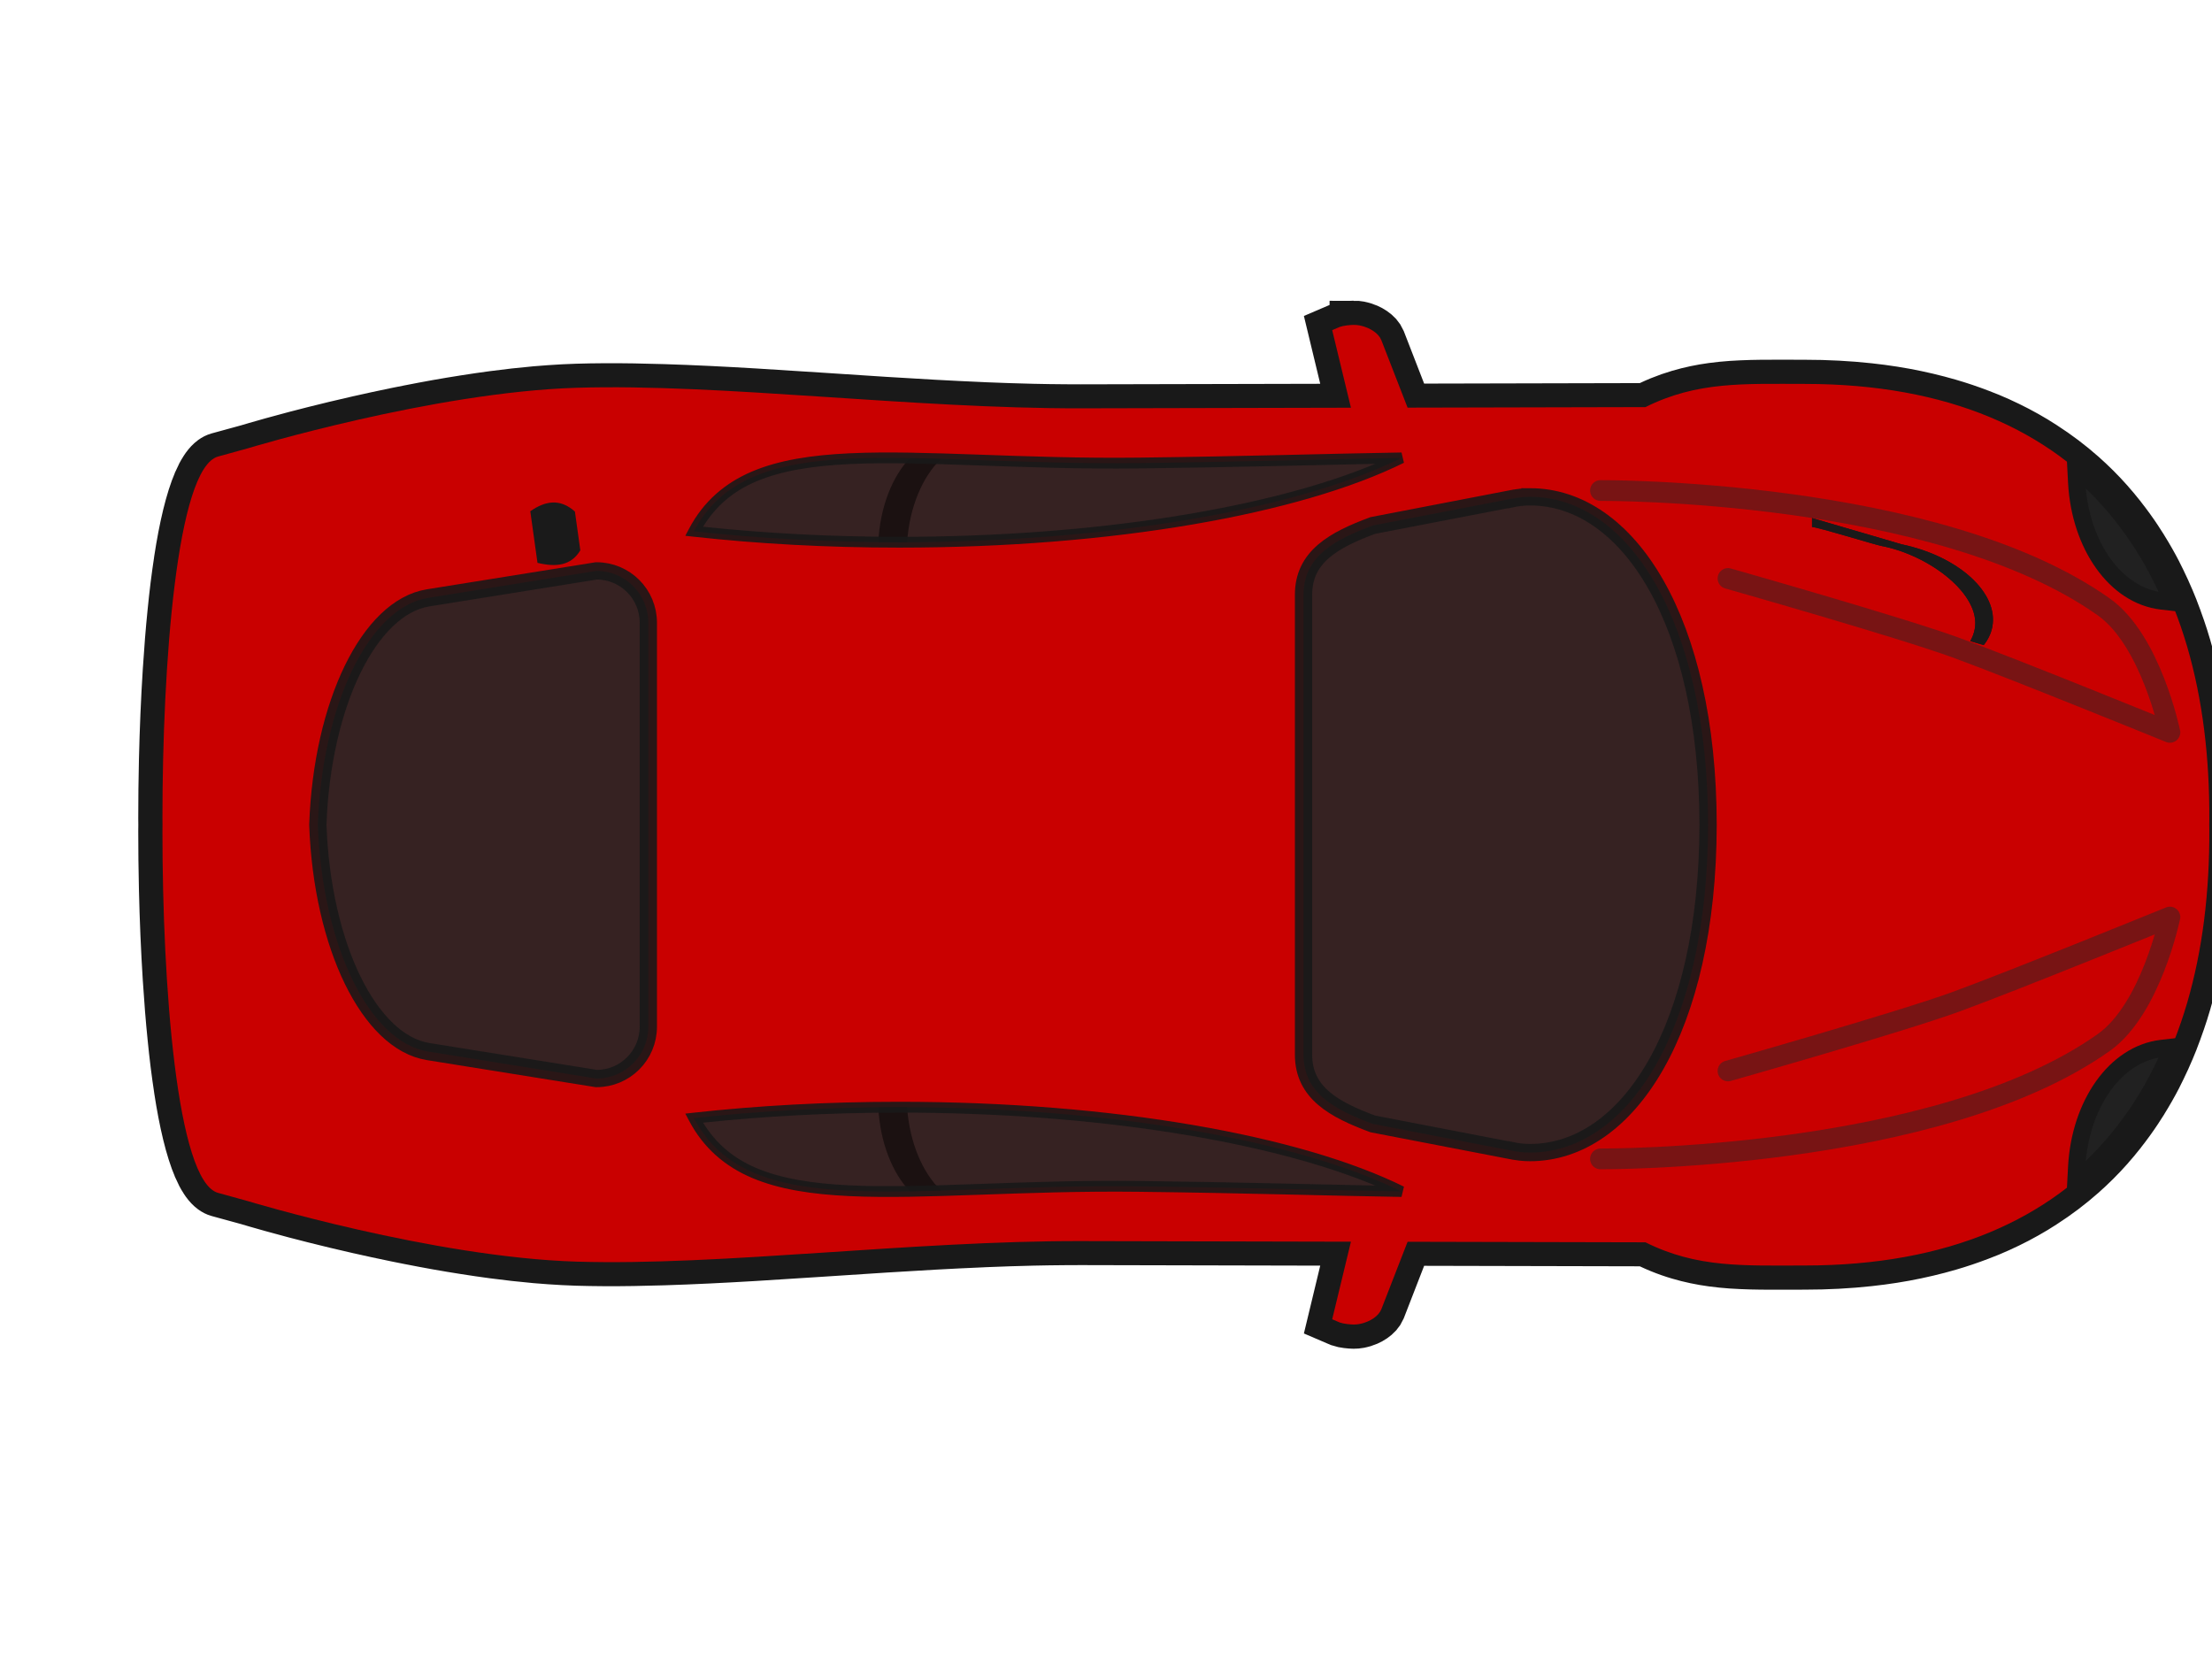
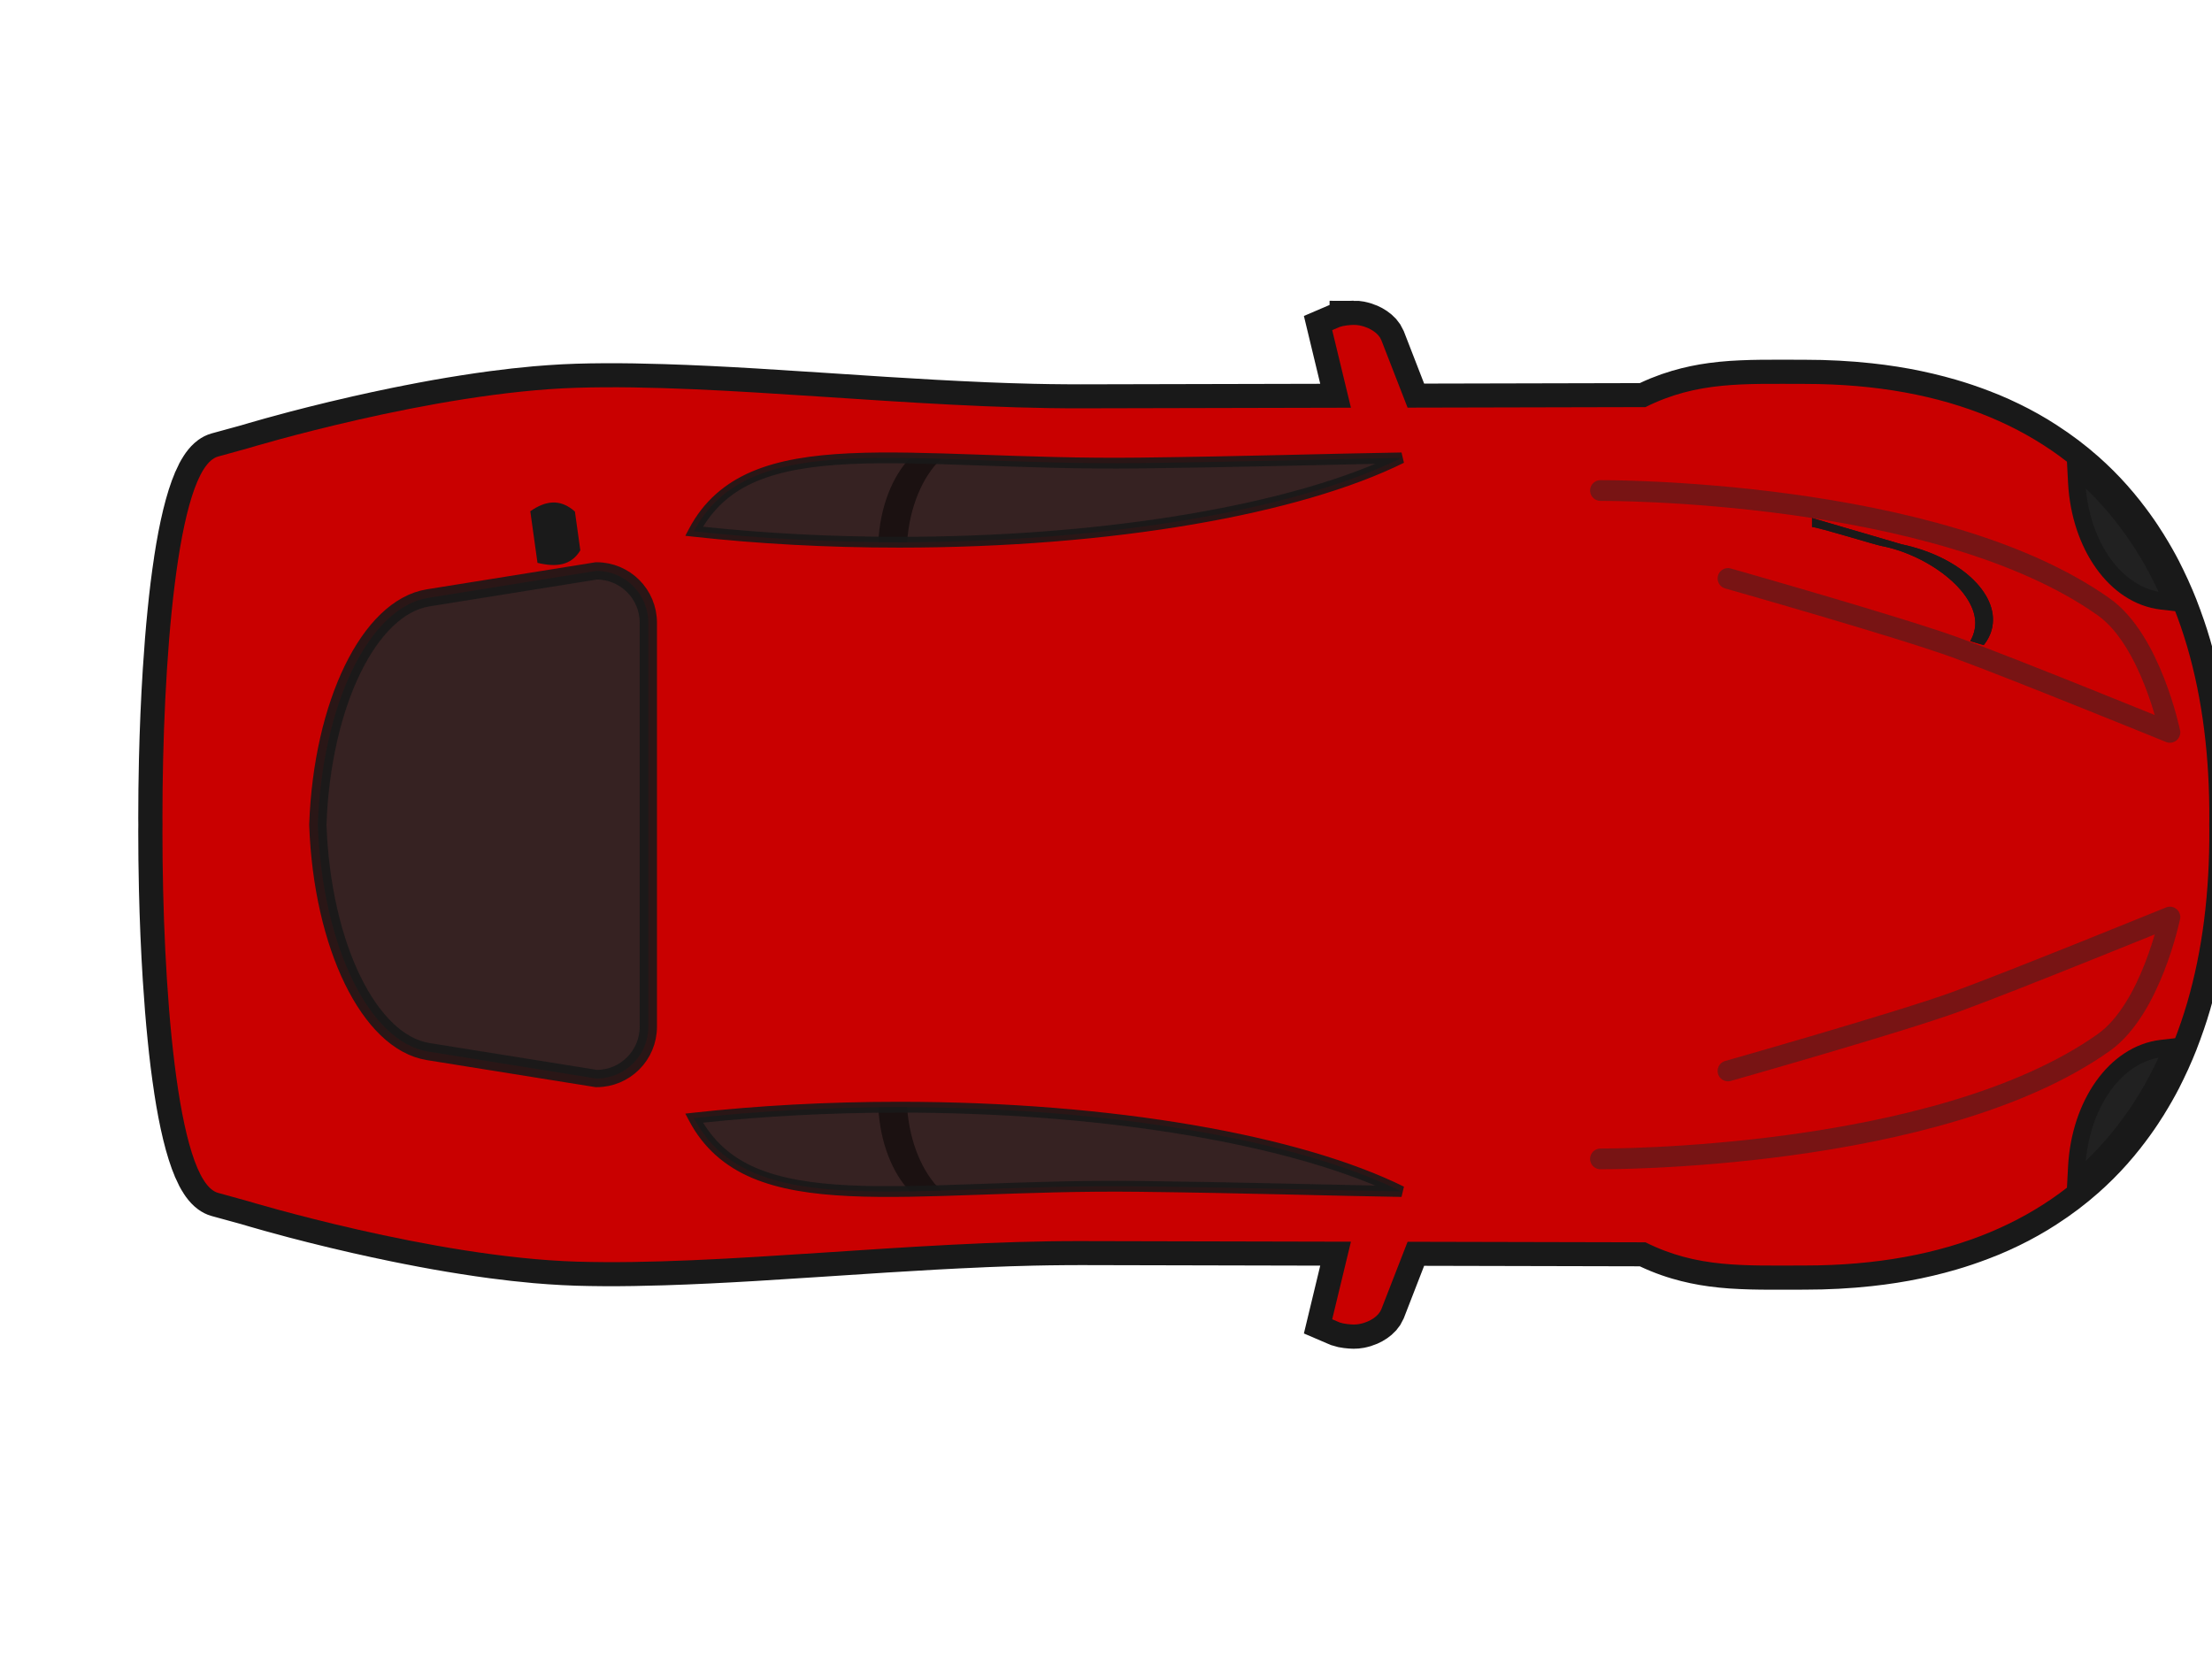
<svg xmlns="http://www.w3.org/2000/svg" xmlns:xlink="http://www.w3.org/1999/xlink" width="640" height="480">
  <title>Red Car - Top View</title>
  <defs>
    <linearGradient id="linearGradient3876">
      <stop id="stop3878" offset="0" stop-color="#000000" />
      <stop id="stop3880" offset="1" stop-opacity="0" stop-color="#b3b3b3" />
    </linearGradient>
    <linearGradient id="linearGradient3866">
      <stop id="stop3868" offset="0" stop-color="#000000" />
      <stop id="stop3870" offset="1" stop-opacity="0" stop-color="#cccccc" />
    </linearGradient>
    <linearGradient id="linearGradient3767">
      <stop id="stop3769" offset="0" stop-color="#333333" />
      <stop id="stop3771" offset="1" stop-opacity="0" stop-color="#808080" />
    </linearGradient>
    <linearGradient id="linearGradient3759">
      <stop id="stop3761" offset="0" stop-color="#1a1a1a" />
      <stop id="stop3763" offset="1" stop-opacity="0" stop-color="#f30000" />
    </linearGradient>
    <linearGradient x1="897.222" y1="542.397" x2="883.758" y2="535.371" id="linearGradient3765" xlink:href="#linearGradient3759" gradientUnits="userSpaceOnUse" />
    <linearGradient x1="879.896" y1="537.5" x2="874.867" y2="533.5" id="linearGradient3773" xlink:href="#linearGradient3767" gradientUnits="userSpaceOnUse" />
    <linearGradient x1="880.71" y1="552.05" x2="876.646" y2="535.371" id="linearGradient3785" xlink:href="#linearGradient3759" gradientUnits="userSpaceOnUse" />
    <linearGradient x1="887.896" y1="528.355" x2="876.138" y2="528.419" id="linearGradient3789" xlink:href="#linearGradient3767" gradientUnits="userSpaceOnUse" />
    <linearGradient x1="887.896" y1="528.355" x2="876.138" y2="528.419" id="linearGradient3811" xlink:href="#linearGradient3767" gradientUnits="userSpaceOnUse" gradientTransform="translate(-22,316.268)" />
    <linearGradient x1="879.896" y1="537.5" x2="874.867" y2="533.5" id="linearGradient3813" xlink:href="#linearGradient3767" gradientUnits="userSpaceOnUse" gradientTransform="translate(-24,320.268)" />
    <linearGradient x1="887.896" y1="528.355" x2="876.138" y2="528.419" id="linearGradient3843" xlink:href="#linearGradient3767" gradientUnits="userSpaceOnUse" />
    <linearGradient x1="879.896" y1="537.5" x2="874.867" y2="533.5" id="linearGradient3845" xlink:href="#linearGradient3767" gradientUnits="userSpaceOnUse" />
    <linearGradient x1="897.222" y1="542.397" x2="883.758" y2="535.371" id="linearGradient3847" xlink:href="#linearGradient3759" gradientUnits="userSpaceOnUse" />
    <linearGradient x1="880.71" y1="552.05" x2="876.646" y2="535.371" id="linearGradient3849" xlink:href="#linearGradient3759" gradientUnits="userSpaceOnUse" />
    <linearGradient x1="887.896" y1="528.355" x2="876.138" y2="528.419" id="linearGradient3851" xlink:href="#linearGradient3767" gradientUnits="userSpaceOnUse" gradientTransform="translate(-22,316.268)" />
    <linearGradient x1="879.896" y1="537.5" x2="874.867" y2="533.5" id="linearGradient3853" xlink:href="#linearGradient3767" gradientUnits="userSpaceOnUse" gradientTransform="translate(-24,320.268)" />
    <linearGradient x1="263.892" y1="865.194" x2="242.625" y2="863.937" id="linearGradient3872" xlink:href="#linearGradient3866" gradientUnits="userSpaceOnUse" gradientTransform="matrix(0.99,0.138,-0.138,0.99,130.621,-29.07)" />
    <linearGradient x1="252.144" y1="864.272" x2="232.433" y2="863.937" id="linearGradient3874" xlink:href="#linearGradient3876" gradientUnits="userSpaceOnUse" gradientTransform="matrix(0.99,0.138,-0.138,0.99,120.609,-30.102)" />
    <linearGradient x1="252.144" y1="864.272" x2="232.433" y2="863.937" id="linearGradient3886" xlink:href="#linearGradient3876" gradientUnits="userSpaceOnUse" gradientTransform="matrix(0.99,-0.138,-0.138,-0.99,120.609,1463.252)" />
    <linearGradient x1="263.892" y1="865.194" x2="242.625" y2="863.937" id="linearGradient3888" xlink:href="#linearGradient3866" gradientUnits="userSpaceOnUse" gradientTransform="matrix(0.99,-0.138,-0.138,-0.99,130.621,1462.22)" />
    <linearGradient x1="254.257" y1="865.075" x2="232.433" y2="863.937" id="linearGradient3960" xlink:href="#linearGradient3759" gradientUnits="userSpaceOnUse" gradientTransform="matrix(0.99,0.138,-0.138,0.99,146.047,-33.885)" />
    <linearGradient x1="263.892" y1="865.194" x2="242.625" y2="863.937" id="linearGradient3962" xlink:href="#linearGradient3759" gradientUnits="userSpaceOnUse" gradientTransform="matrix(0.99,0.138,-0.138,0.99,156.309,-32.602)" />
    <linearGradient x1="880.71" y1="552.05" x2="876.646" y2="535.371" id="linearGradient3991" xlink:href="#linearGradient3759" gradientUnits="userSpaceOnUse" gradientTransform="translate(21.438,297.907)" />
    <linearGradient x1="897.222" y1="542.397" x2="883.758" y2="535.371" id="linearGradient3994" xlink:href="#linearGradient3759" gradientUnits="userSpaceOnUse" gradientTransform="translate(21.438,297.907)" />
    <linearGradient x1="879.896" y1="537.5" x2="874.867" y2="533.5" id="linearGradient3997" xlink:href="#linearGradient3759" gradientUnits="userSpaceOnUse" gradientTransform="translate(21.438,297.907)" />
    <linearGradient x1="887.896" y1="528.355" x2="876.138" y2="528.419" id="linearGradient4000" xlink:href="#linearGradient3759" gradientUnits="userSpaceOnUse" gradientTransform="translate(21.438,297.907)" />
    <linearGradient x1="879.896" y1="537.5" x2="874.867" y2="533.5" id="linearGradient4008" xlink:href="#linearGradient3759" gradientUnits="userSpaceOnUse" gradientTransform="matrix(0.893,0,0,0.893,92.37,365.146)" />
    <linearGradient x1="887.896" y1="528.355" x2="876.138" y2="528.419" id="linearGradient4011" xlink:href="#linearGradient3759" gradientUnits="userSpaceOnUse" gradientTransform="matrix(0.893,0,0,0.893,94.156,361.573)" />
    <linearGradient x1="880.71" y1="552.05" x2="835.987" y2="501.076" id="linearGradient4131" xlink:href="#linearGradient3759" gradientUnits="userSpaceOnUse" gradientTransform="translate(21.438,297.907)" />
    <linearGradient x1="879.896" y1="537.5" x2="815.824" y2="531.909" id="linearGradient4133" xlink:href="#linearGradient3759" gradientUnits="userSpaceOnUse" gradientTransform="translate(21.438,297.907)" />
    <linearGradient x1="879.896" y1="537.5" x2="812.137" y2="533.5" id="linearGradient4135" xlink:href="#linearGradient3759" gradientUnits="userSpaceOnUse" gradientTransform="matrix(0.893,0,0,0.893,92.37,365.146)" />
    <linearGradient x1="887.896" y1="528.355" x2="805.294" y2="529.607" id="linearGradient4137" xlink:href="#linearGradient3759" gradientUnits="userSpaceOnUse" gradientTransform="matrix(0.893,0,0,0.893,94.156,361.573)" />
    <linearGradient x1="229.697" y1="873.137" x2="205.594" y2="867.676" id="linearGradient4139" xlink:href="#linearGradient3759" gradientUnits="userSpaceOnUse" gradientTransform="matrix(0.99,0.138,-0.138,0.99,146.047,-33.885)" />
    <linearGradient x1="238.833" y1="873.058" x2="216.56" y2="872.648" id="linearGradient4141" xlink:href="#linearGradient3759" gradientUnits="userSpaceOnUse" gradientTransform="matrix(0.99,0.138,-0.138,0.99,156.309,-32.602)" />
    <linearGradient x1="14.678" y1="19.872" x2="13.695" y2="19.593" id="linearGradient4149" xlink:href="#linearGradient3759" />
    <linearGradient x1="16.492" y1="22.267" x2="13.615" y2="22.12" id="linearGradient4153" xlink:href="#linearGradient3759" />
    <linearGradient x1="15.47" y1="19.8" x2="12.75" y2="19.595" id="linearGradient4155" xlink:href="#linearGradient3759" />
    <linearGradient x1="14.678" y1="16.724" x2="13.695" y2="17.003" id="linearGradient4185" xlink:href="#linearGradient3759" />
    <linearGradient x1="15.711" y1="17.112" x2="15.212" y2="17.11" id="linearGradient4187" xlink:href="#linearGradient3759" />
    <linearGradient x1="15.47" y1="16.796" x2="12.75" y2="17.001" id="linearGradient4189" xlink:href="#linearGradient3759" />
    <linearGradient x1="7.533" y1="12.487" x2="7.276" y2="12.678" id="linearGradient4191" xlink:href="#linearGradient3759" />
    <linearGradient x1="7.217" y1="12.224" x2="6.363" y2="13.611" id="linearGradient4193" xlink:href="#linearGradient3759" />
    <linearGradient x1="17.077" y1="18.97" x2="13.57" y2="18.924" id="linearGradient4195" xlink:href="#linearGradient3759" />
    <linearGradient x1="16.492" y1="18.58" x2="13.615" y2="18.726" id="linearGradient4197" xlink:href="#linearGradient3759" />
    <linearGradient x1="6.884" y1="25.448" x2="5.287" y2="25.953" id="linearGradient4199" xlink:href="#linearGradient3759" />
    <linearGradient x1="7.707" y1="27.507" x2="6.109" y2="27.725" id="linearGradient4201" xlink:href="#linearGradient3759" />
    <linearGradient x1="15.711" y1="19.484" x2="15.212" y2="19.487" id="linearGradient4203" xlink:href="#linearGradient3759" />
    <linearGradient x1="7.533" y1="14.949" x2="7.276" y2="14.758" id="linearGradient4205" xlink:href="#linearGradient3759" />
    <linearGradient x1="7.217" y1="15.211" x2="6.363" y2="13.825" id="linearGradient4207" xlink:href="#linearGradient3759" />
    <linearGradient x1="17.077" y1="21.877" x2="13.57" y2="21.923" id="linearGradient4209" xlink:href="#linearGradient3759" />
    <linearGradient x1="6.884" y1="31.699" x2="5.287" y2="31.194" id="linearGradient4211" xlink:href="#linearGradient3759" />
    <linearGradient x1="7.707" y1="34.382" x2="6.109" y2="34.165" id="linearGradient4213" xlink:href="#linearGradient3759" />
  </defs>
  <g>
    <title>Layer 1</title>
    <g id="layer1" display="inline">
      <g id="g3890">
        <path d="m391.688,93.998c-0.944,0.006 -2.956,0.191 -4.05,0.587l-2.191,0.939l5.419,22.498l-78.136,0.176c-1.525,0.003 -3.06,-0.009 -4.597,-0.02c-3.075,-0.021 -6.176,-0.065 -9.293,-0.137c-4.565,-0.105 -9.183,-0.259 -13.812,-0.45c-0.248,-0.01 -0.495,-0.029 -0.743,-0.039c-9.348,-0.395 -18.786,-0.934 -28.191,-1.526c-12.725,-0.803 -25.367,-1.695 -37.64,-2.426c-9.095,-0.542 -17.987,-0.989 -26.528,-1.252c-5.865,-0.181 -11.559,-0.286 -17.059,-0.254c-2.702,0.015 -5.364,0.058 -7.962,0.137c-2.599,0.079 -5.246,0.222 -7.923,0.411c-1.338,0.094 -2.678,0.194 -4.03,0.313c-4.05,0.356 -8.167,0.827 -12.266,1.369c-0.006,0.001 -0.013,-0.001 -0.02,0c-2.737,0.362 -5.458,0.767 -8.178,1.193c-2.719,0.426 -5.43,0.875 -8.099,1.35c-2.663,0.474 -5.303,0.98 -7.884,1.487c-0.006,0.001 -0.013,-0.001 -0.02,0c-1.294,0.254 -2.548,0.503 -3.815,0.763c-3.795,0.777 -7.471,1.575 -10.956,2.367c-0.006,0.001 -0.013,-0.001 -0.02,0c-2.327,0.529 -4.562,1.049 -6.71,1.565c-4.297,1.032 -8.211,2.025 -11.601,2.915c-5.086,1.335 -9.004,2.459 -11.327,3.13c-1.549,0.448 -2.387,0.704 -2.387,0.704l-8.569,2.348c-0.565,0.156 -1.113,0.434 -1.643,0.822c-0.18,0.132 -0.352,0.273 -0.528,0.43c-0.688,0.613 -1.347,1.422 -1.976,2.406c-0.003,0.004 0.003,0.015 0,0.02c-0.313,0.491 -0.64,1.027 -0.939,1.604c-0.003,0.005 0.003,0.015 0,0.02c-0.299,0.578 -0.595,1.198 -0.88,1.859c-0.002,0.006 0.002,0.014 0,0.02c-2.296,5.327 -4.144,13.229 -5.595,22.674c-0.001,0.006 0.001,0.013 0,0.02c-0.023,0.147 -0.036,0.303 -0.059,0.45c-0.316,2.086 -0.621,4.256 -0.9,6.476c-0.019,0.152 -0.04,0.298 -0.059,0.45c-0.314,2.531 -0.593,5.135 -0.861,7.806c-0.001,0.006 0.001,0.013 0,0.02c-0.134,1.332 -0.269,2.689 -0.391,4.05c-0.001,0.006 0.001,0.013 0,0.02c-0.123,1.361 -0.24,2.723 -0.352,4.108c-0.001,0.006 0.001,0.013 0,0.02c-0.224,2.778 -0.425,5.6 -0.606,8.451c-0,0.006 0,0.013 0,0.02c-0.546,8.567 -0.914,17.397 -1.115,26.02c-0,0.006 0,0.013 0,0.02c-0.134,5.753 -0.196,11.402 -0.196,16.845c0,0.606 0.017,1.229 0.02,1.839c-0.002,0.61 -0.02,1.233 -0.02,1.839c0,5.442 0.061,11.092 0.196,16.844c0,0.007 -0,0.013 0,0.02c0.201,8.623 0.569,17.453 1.115,26.02c0,0.006 -0,0.013 0,0.02c0.182,2.851 0.383,5.673 0.606,8.451c0.001,0.006 -0.001,0.013 0,0.02c0.112,1.386 0.23,2.747 0.352,4.108c0.001,0.006 -0.001,0.013 0,0.02c0.123,1.361 0.258,2.717 0.391,4.05c0.001,0.006 -0.001,0.013 0,0.02c0.268,2.671 0.547,5.275 0.861,7.806c0.019,0.152 0.04,0.298 0.059,0.45c0.279,2.22 0.584,4.39 0.9,6.476c0.022,0.147 0.036,0.303 0.059,0.45c0.001,0.006 -0.001,0.013 0,0.02c1.451,9.445 3.299,17.347 5.595,22.674c0.002,0.006 -0.002,0.014 0,0.02c0.285,0.66 0.581,1.28 0.88,1.859c0.003,0.005 -0.003,0.014 0,0.02c0.299,0.577 0.626,1.113 0.939,1.604c0.003,0.004 -0.003,0.015 0,0.02c0.629,0.985 1.288,1.793 1.976,2.406c0.176,0.158 0.348,0.299 0.528,0.43c0.53,0.388 1.078,0.666 1.643,0.822l8.569,2.348c0,0 0.838,0.256 2.387,0.704c2.323,0.672 6.242,1.795 11.327,3.13c3.39,0.89 7.304,1.883 11.601,2.915c2.148,0.516 4.384,1.036 6.71,1.565c0.006,0.001 0.013,-0.001 0.02,0c3.485,0.792 7.161,1.59 10.956,2.367c1.267,0.26 2.521,0.509 3.815,0.763c0.006,0.001 0.013,-0.001 0.02,0c2.581,0.507 5.221,1.013 7.884,1.487c2.669,0.475 5.38,0.924 8.099,1.35c2.719,0.426 5.44,0.831 8.178,1.193c0.006,0.001 0.013,-0.001 0.02,0c4.1,0.542 8.216,1.014 12.266,1.369c1.352,0.119 2.692,0.219 4.03,0.313c2.677,0.188 5.325,0.332 7.923,0.411c2.599,0.079 5.26,0.121 7.962,0.137c5.5,0.031 11.194,-0.074 17.059,-0.254c8.541,-0.263 17.433,-0.71 26.528,-1.252c12.273,-0.731 24.915,-1.623 37.64,-2.426c9.405,-0.592 18.843,-1.131 28.191,-1.526c0.248,-0.01 0.496,-0.029 0.743,-0.039c4.629,-0.191 9.246,-0.345 13.812,-0.45c3.117,-0.072 6.218,-0.115 9.293,-0.137c1.538,-0.011 3.072,-0.023 4.597,-0.02l78.136,0.176l-5.419,22.498l2.191,0.939c1.094,0.396 3.105,0.581 4.05,0.587c0.531,0.003 1.099,-0.046 1.682,-0.156c0.194,-0.037 0.39,-0.088 0.587,-0.137c0.191,-0.047 0.396,-0.098 0.587,-0.156c0.393,-0.121 0.791,-0.264 1.174,-0.43c1.14,-0.497 2.213,-1.209 2.993,-2.074c0.006,-0.007 0.014,-0.013 0.02,-0.02c0.391,-0.437 0.696,-0.909 0.919,-1.428l7.61,-19.603l68.824,0.157c0.468,0.234 0.924,0.466 1.389,0.685c1.865,0.876 3.7,1.626 5.536,2.269c0.915,0.321 1.827,0.611 2.739,0.88c3.193,0.944 6.378,1.597 9.606,2.035c1.844,0.25 3.71,0.434 5.595,0.567c0.943,0.066 1.899,0.113 2.856,0.157c1.914,0.088 3.843,0.133 5.83,0.156c3.974,0.046 8.126,0 12.521,0c6.517,0 12.722,-0.333 18.644,-0.978c2.369,-0.258 4.69,-0.562 6.965,-0.919c4.55,-0.715 8.907,-1.64 13.088,-2.739c1.045,-0.275 2.088,-0.563 3.111,-0.861c3.067,-0.894 6.018,-1.894 8.882,-2.993c0.955,-0.366 1.904,-0.727 2.837,-1.115c1.865,-0.777 3.682,-1.601 5.458,-2.465c0.888,-0.432 1.775,-0.877 2.641,-1.33c1.732,-0.907 3.422,-1.866 5.067,-2.856c0.822,-0.495 1.625,-1.01 2.426,-1.526c4.003,-2.579 7.74,-5.4 11.21,-8.471c2.773,-2.454 5.385,-5.058 7.825,-7.806c0.003,-0.004 -0.003,-0.016 0,-0.02c0.608,-0.684 1.213,-1.372 1.8,-2.074c0.003,-0.004 -0.003,-0.016 0,-0.02c0.587,-0.702 1.174,-1.413 1.741,-2.132c0.003,-0.004 -0.003,-0.016 0,-0.02c1.706,-2.165 3.326,-4.394 4.852,-6.71c0.003,-0.004 -0.003,-0.015 0,-0.02c0.506,-0.769 1.02,-1.543 1.506,-2.328c0.003,-0.005 -0.003,-0.015 0,-0.02c1.465,-2.365 2.859,-4.791 4.147,-7.297c0.003,-0.005 -0.003,-0.014 0,-0.02c0.428,-0.832 0.844,-1.677 1.252,-2.524c0.003,-0.005 -0.003,-0.014 0,-0.02c0.408,-0.847 0.824,-1.701 1.213,-2.563c0.003,-0.006 -0.003,-0.014 0,-0.02c0.78,-1.729 1.526,-3.476 2.23,-5.263c0.003,-0.006 -0.003,-0.014 0,-0.02c0.351,-0.891 0.685,-1.795 1.017,-2.7c0.002,-0.006 -0.002,-0.014 0,-0.02c0.332,-0.905 0.665,-1.821 0.978,-2.739c0.313,-0.918 0.625,-1.846 0.919,-2.778c0.002,-0.006 -0.002,-0.014 0,-0.02c0.294,-0.932 0.585,-1.872 0.861,-2.817c0.002,-0.006 -0.002,-0.014 0,-0.02c0.276,-0.945 0.545,-1.898 0.802,-2.856c0.002,-0.006 -0.002,-0.014 0,-0.02c0.775,-2.886 1.483,-5.826 2.093,-8.823l0,-0.02c0.203,-0.995 0.383,-2.006 0.567,-3.013l0,-0.02c1.299,-7.086 2.167,-14.438 2.602,-22.048c0,-0.006 -0,-0.013 0,-0.02c0.061,-1.082 0.112,-2.176 0.156,-3.267c0,-0.006 -0,-0.013 0,-0.02c0.089,-2.189 0.154,-4.387 0.176,-6.613c0,-0.006 -0,-0.013 0,-0.02c0.011,-1.116 0.006,-2.24 0,-3.365c0,-0.398 -0.014,-0.796 -0.019,-1.193c0.006,-0.397 0.019,-0.795 0.019,-1.193c0.006,-1.125 0.011,-2.249 0,-3.365c-0,-0.006 0,-0.013 0,-0.02c-0.021,-2.226 -0.087,-4.423 -0.176,-6.613c-0,-0.006 0,-0.013 0,-0.02c-0.044,-1.091 -0.095,-2.185 -0.156,-3.267c-0,-0.006 0,-0.013 0,-0.02c-0.435,-7.611 -1.303,-14.963 -2.602,-22.048l0,-0.02c-0.185,-1.007 -0.365,-2.018 -0.567,-3.013l0,-0.02c-0.611,-2.997 -1.318,-5.937 -2.093,-8.823c-0.002,-0.006 0.002,-0.013 0,-0.02c-0.257,-0.958 -0.526,-1.911 -0.802,-2.856c-0.002,-0.006 0.002,-0.013 0,-0.02c-0.276,-0.945 -0.566,-1.885 -0.861,-2.817c-0.002,-0.006 0.002,-0.014 0,-0.02c-0.294,-0.932 -0.606,-1.86 -0.919,-2.778c-0.313,-0.918 -0.646,-1.834 -0.978,-2.739c-0.002,-0.006 0.002,-0.014 0,-0.02c-0.332,-0.905 -0.667,-1.809 -1.017,-2.7c-0.003,-0.006 0.003,-0.014 0,-0.02c-0.704,-1.787 -1.45,-3.533 -2.23,-5.263c-0.003,-0.005 0.003,-0.014 0,-0.02c-0.389,-0.862 -0.805,-1.716 -1.213,-2.563c-0.003,-0.005 0.003,-0.015 0,-0.02c-0.408,-0.847 -0.824,-1.692 -1.252,-2.524c-0.003,-0.005 0.003,-0.015 0,-0.02c-1.288,-2.506 -2.682,-4.932 -4.147,-7.297c-0.003,-0.004 0.003,-0.015 0,-0.02c-0.487,-0.785 -1,-1.559 -1.506,-2.328c-0.003,-0.004 0.003,-0.015 0,-0.02c-1.526,-2.316 -3.145,-4.545 -4.852,-6.71c-0.003,-0.004 0.003,-0.016 0,-0.02c-0.567,-0.719 -1.154,-1.431 -1.741,-2.132c-0.003,-0.004 0.003,-0.016 0,-0.02c-0.587,-0.702 -1.192,-1.39 -1.8,-2.074c-0.003,-0.004 0.003,-0.016 0,-0.02c-2.44,-2.748 -5.053,-5.352 -7.825,-7.806c-3.47,-3.071 -7.207,-5.892 -11.21,-8.471c-0.801,-0.516 -1.604,-1.031 -2.426,-1.526c-1.645,-0.991 -3.335,-1.949 -5.067,-2.856c-0.866,-0.453 -1.753,-0.898 -2.641,-1.33c-1.776,-0.864 -3.594,-1.688 -5.458,-2.465c-0.932,-0.389 -1.882,-0.749 -2.837,-1.115c-2.864,-1.099 -5.815,-2.099 -8.882,-2.993c-1.022,-0.298 -2.065,-0.586 -3.111,-0.861c-4.18,-1.099 -8.538,-2.024 -13.088,-2.739c-2.275,-0.358 -4.596,-0.661 -6.965,-0.919c-5.921,-0.646 -12.127,-0.979 -18.644,-0.979c-4.395,0 -8.547,-0.046 -12.521,0c-1.987,0.023 -3.916,0.069 -5.83,0.157c-0.957,0.044 -1.914,0.09 -2.856,0.157c-1.885,0.133 -3.751,0.317 -5.595,0.567c-3.228,0.437 -6.413,1.091 -9.606,2.035c-0.912,0.27 -1.823,0.559 -2.739,0.88c-1.836,0.644 -3.671,1.393 -5.536,2.269c-0.465,0.218 -0.921,0.451 -1.389,0.685l-68.824,0.156l-7.61,-19.603c-0.223,-0.52 -0.528,-0.991 -0.919,-1.428c-0.006,-0.007 -0.013,-0.013 -0.02,-0.02c-0.781,-0.865 -1.853,-1.577 -2.993,-2.074c-0.383,-0.166 -0.78,-0.31 -1.174,-0.43c-0.191,-0.058 -0.396,-0.109 -0.587,-0.157c-0.197,-0.049 -0.392,-0.1 -0.587,-0.137c-0.584,-0.11 -1.151,-0.16 -1.682,-0.157l0,-0z" id="path3855" stroke-miterlimit="4" stroke-width="14" stroke="#191919" fill-opacity="0.996" fill="#000000" />
        <path d="m391.688,93.998c-0.944,0.006 -2.956,0.192 -4.05,0.587l-2.191,0.939l5.419,22.44l-78.136,0.176c-48.808,0.104 -104.249,-7.202 -145.826,-5.947c-41.577,1.254 -95.235,17.529 -95.235,17.529l-8.569,2.367c-12.052,3.316 -16.101,60.955 -16.101,104.411c0,0.697 0.017,1.411 0.02,2.113c-0.003,0.702 -0.02,1.416 -0.02,2.113c0,43.456 4.049,101.096 16.101,104.411l8.569,2.367c0,0 53.658,16.275 95.235,17.529c41.577,1.254 97.018,-6.051 145.826,-5.947l78.136,0.176l-5.419,22.44l2.191,0.939c1.094,0.395 3.105,0.581 4.05,0.587c0.531,0.003 1.099,-0.047 1.682,-0.157c0.195,-0.037 0.39,-0.088 0.587,-0.137c0.191,-0.047 0.396,-0.098 0.587,-0.157c0.393,-0.121 0.791,-0.264 1.174,-0.43c1.14,-0.496 2.213,-1.191 2.993,-2.054c0.006,-0.007 0.014,-0.013 0.02,-0.02c0.391,-0.436 0.696,-0.91 0.919,-1.428l7.61,-19.564l68.824,0.157c14.963,7.476 28.492,6.71 46.072,6.71c83.419,0 117.461,-54.206 117.068,-126.068c0,-0.488 -0.012,-0.98 -0.019,-1.467c0.008,-0.487 0.019,-0.979 0.019,-1.467c0.393,-71.862 -33.649,-126.068 -117.068,-126.068c-17.58,0 -31.109,-0.766 -46.072,6.71l-68.824,0.157l-7.61,-19.564c-0.223,-0.519 -0.528,-0.992 -0.919,-1.428c-0.006,-0.007 -0.013,-0.013 -0.02,-0.02c-0.781,-0.863 -1.853,-1.558 -2.993,-2.054c-0.383,-0.166 -0.78,-0.31 -1.174,-0.43c-0.191,-0.058 -0.396,-0.109 -0.587,-0.157c-0.197,-0.049 -0.392,-0.1 -0.587,-0.137c-0.584,-0.11 -1.151,-0.16 -1.682,-0.157l0,-0l0,0z" id="path2853" fill-opacity="0.996" fill="#ca0000" />
        <path d="m260.105,320.338c-20.887,0 -40.885,1.127 -59.355,3.169c16.064,30.497 61.342,18.947 128.688,19.74c31.105,0.366 56.057,1.177 76.082,1.487c-29.524,-14.608 -83.593,-24.396 -145.415,-24.396z" id="path3643" fill-opacity="0.996" fill="#262626" opacity="0.9" />
        <path d="m260.105,320.338c-2.007,0 -3.996,0.018 -5.986,0.039c0.512,10.124 4.024,18.942 9.136,24.318c2.925,-0.047 5.944,-0.123 9.038,-0.215c-5.362,-5.129 -9.136,-13.916 -9.84,-24.142c-0.783,-0.003 -1.562,0 -2.348,0z" id="path3658" fill-opacity="0.996" fill="#000000" opacity="0.5" />
        <path d="m628.641,302.974l-3.189,0.372c-13.488,1.573 -23.594,16.264 -24.591,34.139l-0.235,4.461l3.287,-3.032c9.947,-9.191 17.719,-20.351 23.417,-33.023l1.311,-2.915z" id="path3707" stroke-miterlimit="4" stroke-width="5" stroke="#191919" fill-rule="nonzero" fill="#212121" />
        <path d="m499.961,309.859c0,0 49.881,-14.146 65.969,-20.022c16.802,-6.136 61.889,-24.507 61.889,-24.507c0,0 -5.472,26.588 -19.083,36.259c-48.345,34.35 -145.67,33.714 -145.67,33.714" id="path3715" stroke-miterlimit="4" stroke-linejoin="round" stroke-linecap="round" stroke-width="6" stroke="#292929" fill="none" opacity="0.5" />
-         <path d="m554.11,296.925l-2.778,1.467c0.619,0.724 1.124,1.52 1.487,2.406c3.004,7.335 -6.721,18.303 -16.825,22.4c-0.323,0.131 -1.135,0.526 -2.132,1.037l8.53,-2.426c10.834,-5.295 17.198,-14.45 14.399,-21.285c-0.574,-1.401 -1.487,-2.608 -2.68,-3.6l-0,0z" id="path3757" fill="url(#linearGradient4149)" />
        <path d="m559.484,294.132l-2.778,1.467c0.619,0.724 1.124,1.52 1.487,2.406c3.004,7.335 -6.721,18.303 -16.825,22.4c-0.324,0.131 -1.135,0.526 -2.132,1.037l8.53,-2.426c10.834,-5.295 17.198,-14.45 14.399,-21.285c-0.573,-1.401 -1.487,-2.608 -2.68,-3.6l-0,0z" id="path3787" fill="url(#linearGradient4203)" />
        <path d="m563.358,293.247l-2.778,1.467c0.619,0.724 1.124,1.52 1.487,2.406c3.004,7.335 -6.721,18.303 -16.825,22.4c-0.324,0.131 -1.135,0.526 -2.132,1.037l8.53,-2.426c10.834,-5.295 17.198,-14.45 14.399,-21.285c-0.574,-1.401 -1.487,-2.608 -2.68,-3.6l-0,0z" id="path3752" fill="url(#linearGradient4155)" />
        <path d="m573.942,290.572l-3.874,1.154c0.601,1.072 1.036,2.211 1.272,3.424c1.953,10.038 -13.123,21.463 -26.939,24.102c-2.125,0.406 -18.083,5.369 -20.132,5.512l0,2.582l25.942,-7.605c16.456,-3.441 28.14,-14.053 26.215,-23.946c-0.373,-1.917 -1.225,-3.668 -2.485,-5.224l-0,0z" id="path3735" fill="url(#linearGradient4205)" />
        <path d="m573.942,290.572l-3.874,1.154c0.601,1.072 1.036,2.211 1.272,3.424c1.953,10.038 -13.123,21.463 -26.939,24.102c-2.125,0.406 -18.083,5.369 -20.132,5.512l0,2.582l25.942,-7.605c16.456,-3.441 28.14,-14.053 26.215,-23.946c-0.373,-1.917 -1.225,-3.668 -2.485,-5.224l-0,0z" id="path3783" fill="url(#linearGradient4207)" />
        <path d="m546.068,299.817l-2.482,1.311c0.553,0.647 1.004,1.358 1.328,2.15c2.683,6.553 -6.004,16.35 -15.03,20.011c-0.289,0.117 -1.014,0.47 -1.905,0.926l7.62,-2.167c9.678,-4.73 15.363,-12.909 12.863,-19.015c-0.512,-1.251 -1.328,-2.33 -2.394,-3.216l-0,0z" id="path3799" fill="url(#linearGradient4209)" />
        <path d="m537.424,302.054l-2.482,1.311c0.553,0.647 1.004,1.358 1.328,2.15c2.683,6.553 -6.004,16.35 -15.03,20.011c-0.289,0.117 -1.014,0.47 -1.905,0.926l7.62,-2.167c9.678,-4.73 15.363,-12.909 12.863,-19.015c-0.512,-1.251 -1.328,-2.33 -2.394,-3.216l-0,-0z" id="path3803" fill="url(#linearGradient4153)" />
        <path d="m155.51,314.382c5.192,-1.267 9.695,-0.926 12.394,3.623l-1.561,11.204c-4.304,3.865 -8.608,3.099 -12.912,0.097l2.079,-14.924l0,0z" id="rect3861" fill="url(#linearGradient4211)" />
        <path d="m168.204,316.425c5.102,-0.758 9.495,-0.359 11.796,3.448l-1.486,10.664c-4.059,1.862 -8.128,3.261 -12.29,0.093l1.979,-14.205l-0,0z" id="path3864" fill="url(#linearGradient4213)" />
        <path d="m260.105,318.781c-20.943,0 -41,1.12 -59.532,3.169l-2.289,0.254l1.076,2.035c4.176,7.928 10.368,13.218 18.194,16.551c7.826,3.333 17.261,4.766 28.23,5.282c21.938,1.033 50.054,-1.647 83.634,-1.252c31.088,0.366 56.035,1.176 76.082,1.487l0.704,-2.974c-29.955,-14.822 -84.112,-24.552 -146.1,-24.552zm0,3.13c57.075,0 107.52,8.438 137.785,21.109c-18.751,-0.365 -40.825,-1.005 -68.433,-1.33c-33.767,-0.397 -61.963,2.286 -83.516,1.272c-10.777,-0.507 -19.887,-1.944 -27.174,-5.047c-6.544,-2.787 -11.572,-6.983 -15.338,-13.088c17.722,-1.867 36.77,-2.915 56.675,-2.915z" id="path4025" stroke-width="5" fill-rule="nonzero" fill="#191919" opacity="0.9" />
        <path d="m172.558,165.171l-48.674,7.806c-16.997,2.726 -30.643,30.534 -31.928,65.636c1.285,35.103 14.93,62.91 31.928,65.636l48.674,7.806c8.324,0 15.025,-6.701 15.025,-15.025l0,-116.834c0,-8.324 -6.701,-15.025 -15.025,-15.025l0,0z" id="rect2864" stroke-miterlimit="4" stroke-width="5" stroke="#191919" fill-opacity="0.996" fill="#262626" opacity="0.9" />
-         <path d="m442.671,143.749c-1.859,0 -3.689,0.208 -5.497,0.606c-0.006,-0.006 -0.013,-0.013 -0.02,-0.02l-39.968,7.708c-11.098,4.135 -20.033,8.935 -20.033,20.033l0,133.072c0,11.098 8.935,15.898 20.033,20.033l39.968,7.708c0.007,-0.006 0.013,-0.013 0.02,-0.02c1.808,0.399 3.638,0.607 5.497,0.607c28.419,0 51.459,-35.911 51.53,-94.864c-0.071,-58.953 -23.111,-94.864 -51.53,-94.864l0,-0z" id="path3703" stroke-dashoffset="0" stroke-miterlimit="4" stroke-width="5" stroke="#191919" fill-opacity="0.996" fill="#262626" opacity="0.9" />
        <path d="m260.105,156.888c-20.887,0 -40.885,-1.127 -59.355,-3.169c16.064,-30.497 61.342,-18.947 128.688,-19.74c31.105,-0.366 56.057,-1.176 76.082,-1.487c-29.524,14.608 -83.593,24.396 -145.415,24.396z" id="path4157" fill-opacity="0.996" fill="#262626" opacity="0.9" />
        <path d="m260.105,156.888c-2.007,0 -3.996,-0.018 -5.986,-0.039c0.512,-10.124 4.024,-18.942 9.136,-24.318c2.925,0.047 5.944,0.123 9.038,0.215c-5.362,5.129 -9.136,13.916 -9.84,24.142c-0.783,0.003 -1.562,0 -2.348,0z" id="path4159" fill-opacity="0.996" fill="#000000" opacity="0.5" />
        <path d="m628.641,174.252l-3.189,-0.372c-13.488,-1.573 -23.594,-16.264 -24.591,-34.139l-0.235,-4.461l3.287,3.032c9.947,9.191 17.719,20.351 23.417,33.023l1.311,2.915z" id="path4161" stroke-miterlimit="4" stroke-width="5" stroke="#191919" fill-rule="nonzero" fill="#212121" />
        <path d="m499.961,167.367c0,0 49.881,14.146 65.969,20.022c16.802,6.136 61.889,24.507 61.889,24.507c0,0 -5.472,-26.588 -19.083,-36.259c-48.345,-34.35 -145.67,-33.714 -145.67,-33.714" id="path4163" stroke-miterlimit="4" stroke-linejoin="round" stroke-linecap="round" stroke-width="6" stroke="#292929" fill="none" opacity="0.5" />
        <path d="m554.11,180.301l-2.778,-1.467c0.619,-0.724 1.124,-1.52 1.487,-2.406c3.004,-7.335 -6.721,-18.303 -16.825,-22.4c-0.323,-0.131 -1.135,-0.526 -2.132,-1.037l8.53,2.426c10.834,5.295 17.198,14.45 14.399,21.285c-0.574,1.401 -1.487,2.608 -2.68,3.6l-0,0z" id="path4165" fill="url(#linearGradient4185)" />
        <path d="m559.484,183.094l-2.778,-1.467c0.619,-0.724 1.124,-1.52 1.487,-2.406c3.004,-7.335 -6.721,-18.303 -16.825,-22.4c-0.324,-0.131 -1.135,-0.526 -2.132,-1.037l8.53,2.426c10.834,5.295 17.198,14.45 14.399,21.285c-0.573,1.401 -1.487,2.608 -2.68,3.6l-0,0z" id="path4167" fill="url(#linearGradient4187)" />
        <path d="m563.358,183.979l-2.778,-1.467c0.619,-0.724 1.124,-1.52 1.487,-2.406c3.004,-7.335 -6.721,-18.303 -16.825,-22.4c-0.324,-0.131 -1.135,-0.526 -2.132,-1.037l8.53,2.426c10.834,5.295 17.198,14.45 14.399,21.285c-0.574,1.401 -1.487,2.608 -2.68,3.6l-0,0z" id="path4169" fill="url(#linearGradient4189)" />
        <path d="m573.942,186.654l-3.874,-1.154c0.601,-1.072 1.036,-2.211 1.272,-3.424c1.953,-10.038 -13.123,-21.463 -26.939,-24.102c-2.125,-0.406 -18.083,-5.369 -20.132,-5.512l0,-2.582l25.942,7.605c16.456,3.441 28.14,14.053 26.215,23.946c-0.373,1.917 -1.225,3.668 -2.485,5.223l-0,0z" id="path4171" fill="url(#linearGradient4191)" />
        <path d="m573.942,186.654l-3.874,-1.154c0.601,-1.072 1.036,-2.211 1.272,-3.424c1.953,-10.038 -13.123,-21.463 -26.939,-24.102c-2.125,-0.406 -18.083,-5.369 -20.132,-5.512l0,-2.582l25.942,7.605c16.456,3.441 28.14,14.053 26.215,23.946c-0.373,1.917 -1.225,3.668 -2.485,5.223l-0,0z" id="path4173" fill="url(#linearGradient4193)" />
        <path d="m546.068,177.409l-2.482,-1.311c0.553,-0.647 1.004,-1.358 1.328,-2.15c2.683,-6.553 -6.004,-16.35 -15.03,-20.011c-0.289,-0.117 -1.014,-0.47 -1.905,-0.926l7.62,2.167c9.678,4.73 15.363,12.909 12.863,19.015c-0.512,1.251 -1.328,2.33 -2.394,3.216l-0,0z" id="path4175" fill="url(#linearGradient4195)" />
        <path d="m537.424,175.172l-2.482,-1.311c0.553,-0.647 1.004,-1.358 1.328,-2.15c2.683,-6.553 -6.004,-16.35 -15.03,-20.011c-0.289,-0.117 -1.014,-0.47 -1.905,-0.926l7.62,2.167c9.678,4.73 15.363,12.909 12.863,19.015c-0.512,1.251 -1.328,2.33 -2.394,3.216l-0,0z" id="path4177" fill="url(#linearGradient4197)" />
        <path d="m155.51,162.843c5.192,1.267 9.695,0.926 12.394,-3.623l-1.561,-11.204c-4.304,-3.865 -8.608,-3.099 -12.912,-0.097l2.079,14.924l0,0z" id="path4179" fill="url(#linearGradient4199)" />
        <path d="m168.204,160.8c5.102,0.758 9.495,0.359 11.796,-3.448l-1.486,-10.664c-4.059,-1.862 -8.128,-3.261 -12.29,-0.093l1.979,14.205l-0,0z" id="path4181" fill="url(#linearGradient4201)" />
        <path d="m260.105,158.444c-20.943,0 -41,-1.12 -59.532,-3.169l-2.289,-0.254l1.076,-2.035c4.176,-7.928 10.368,-13.218 18.194,-16.551c7.826,-3.333 17.261,-4.766 28.23,-5.282c21.938,-1.033 50.054,1.647 83.634,1.252c31.088,-0.366 56.035,-1.176 76.082,-1.487l0.704,2.974c-29.955,14.822 -84.112,24.552 -146.1,24.552zm0,-3.13c57.075,0 107.52,-8.438 137.785,-21.109c-18.751,0.365 -40.825,1.005 -68.433,1.33c-33.767,0.397 -61.963,-2.286 -83.516,-1.272c-10.777,0.507 -19.887,1.944 -27.174,5.047c-6.544,2.787 -11.572,6.983 -15.338,13.088c17.722,1.867 36.77,2.915 56.675,2.915z" id="path4183" stroke-width="5" fill-rule="nonzero" fill="#191919" opacity="0.9" />
      </g>
    </g>
  </g>
</svg>